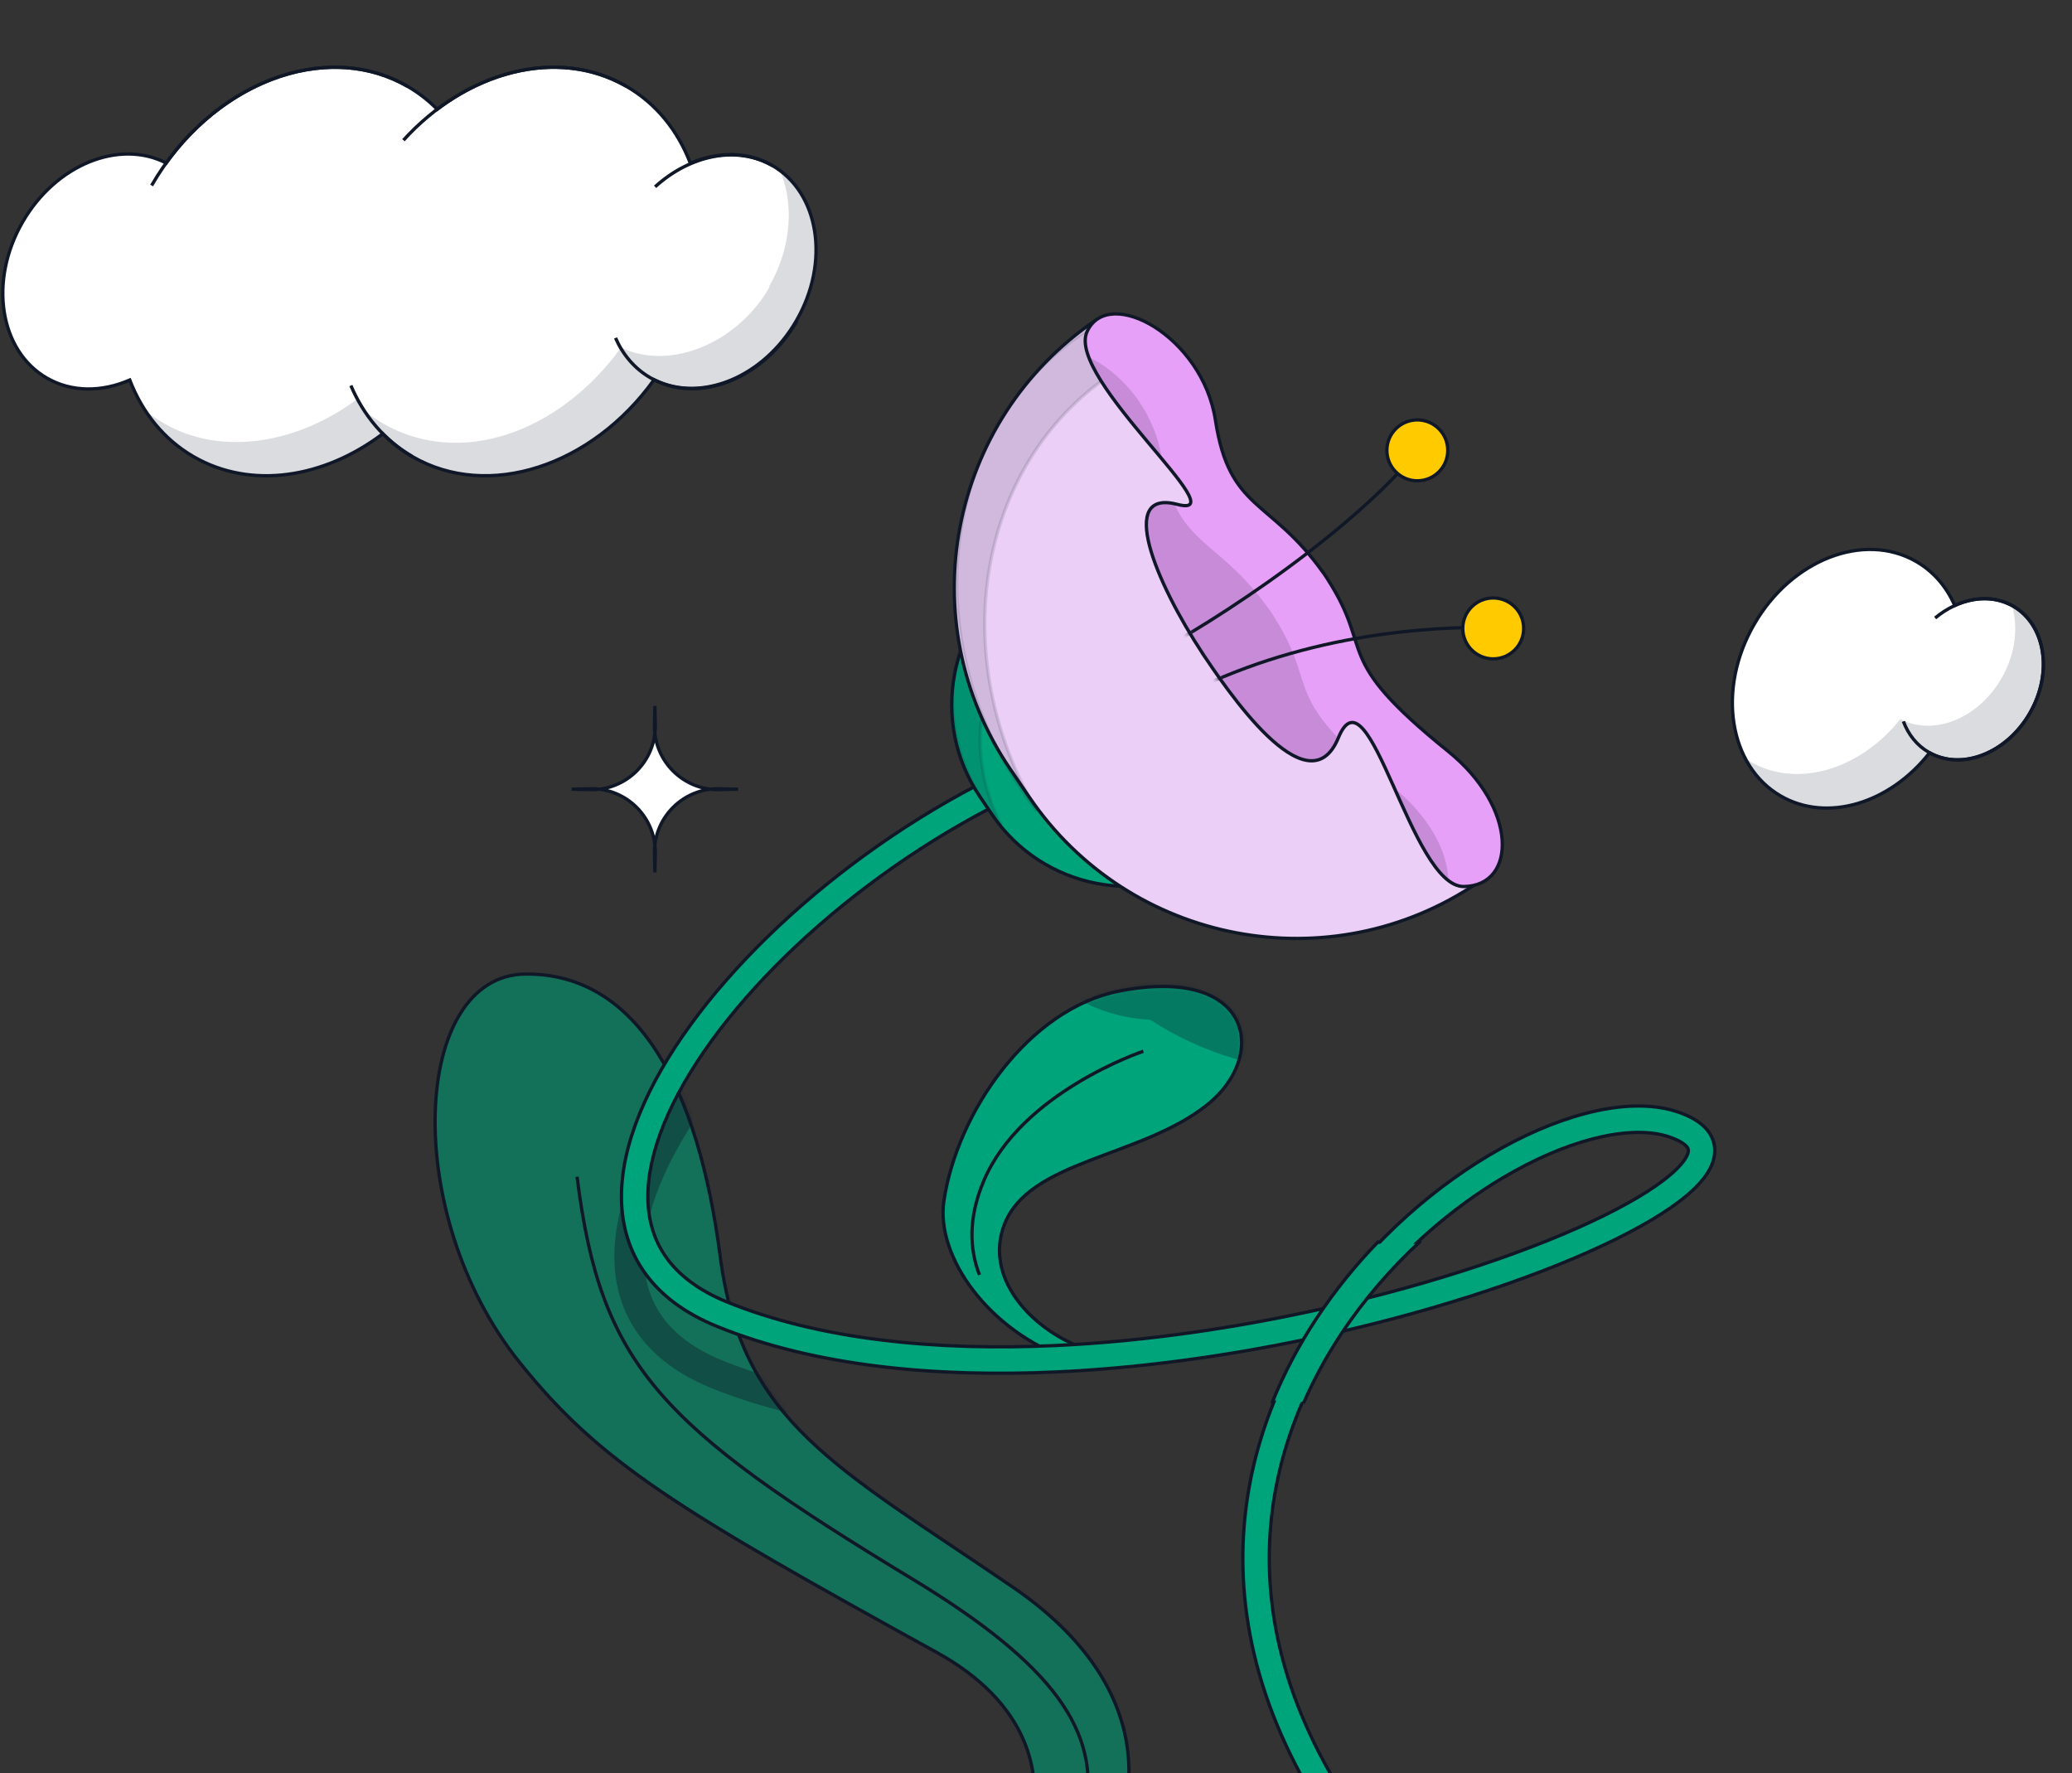
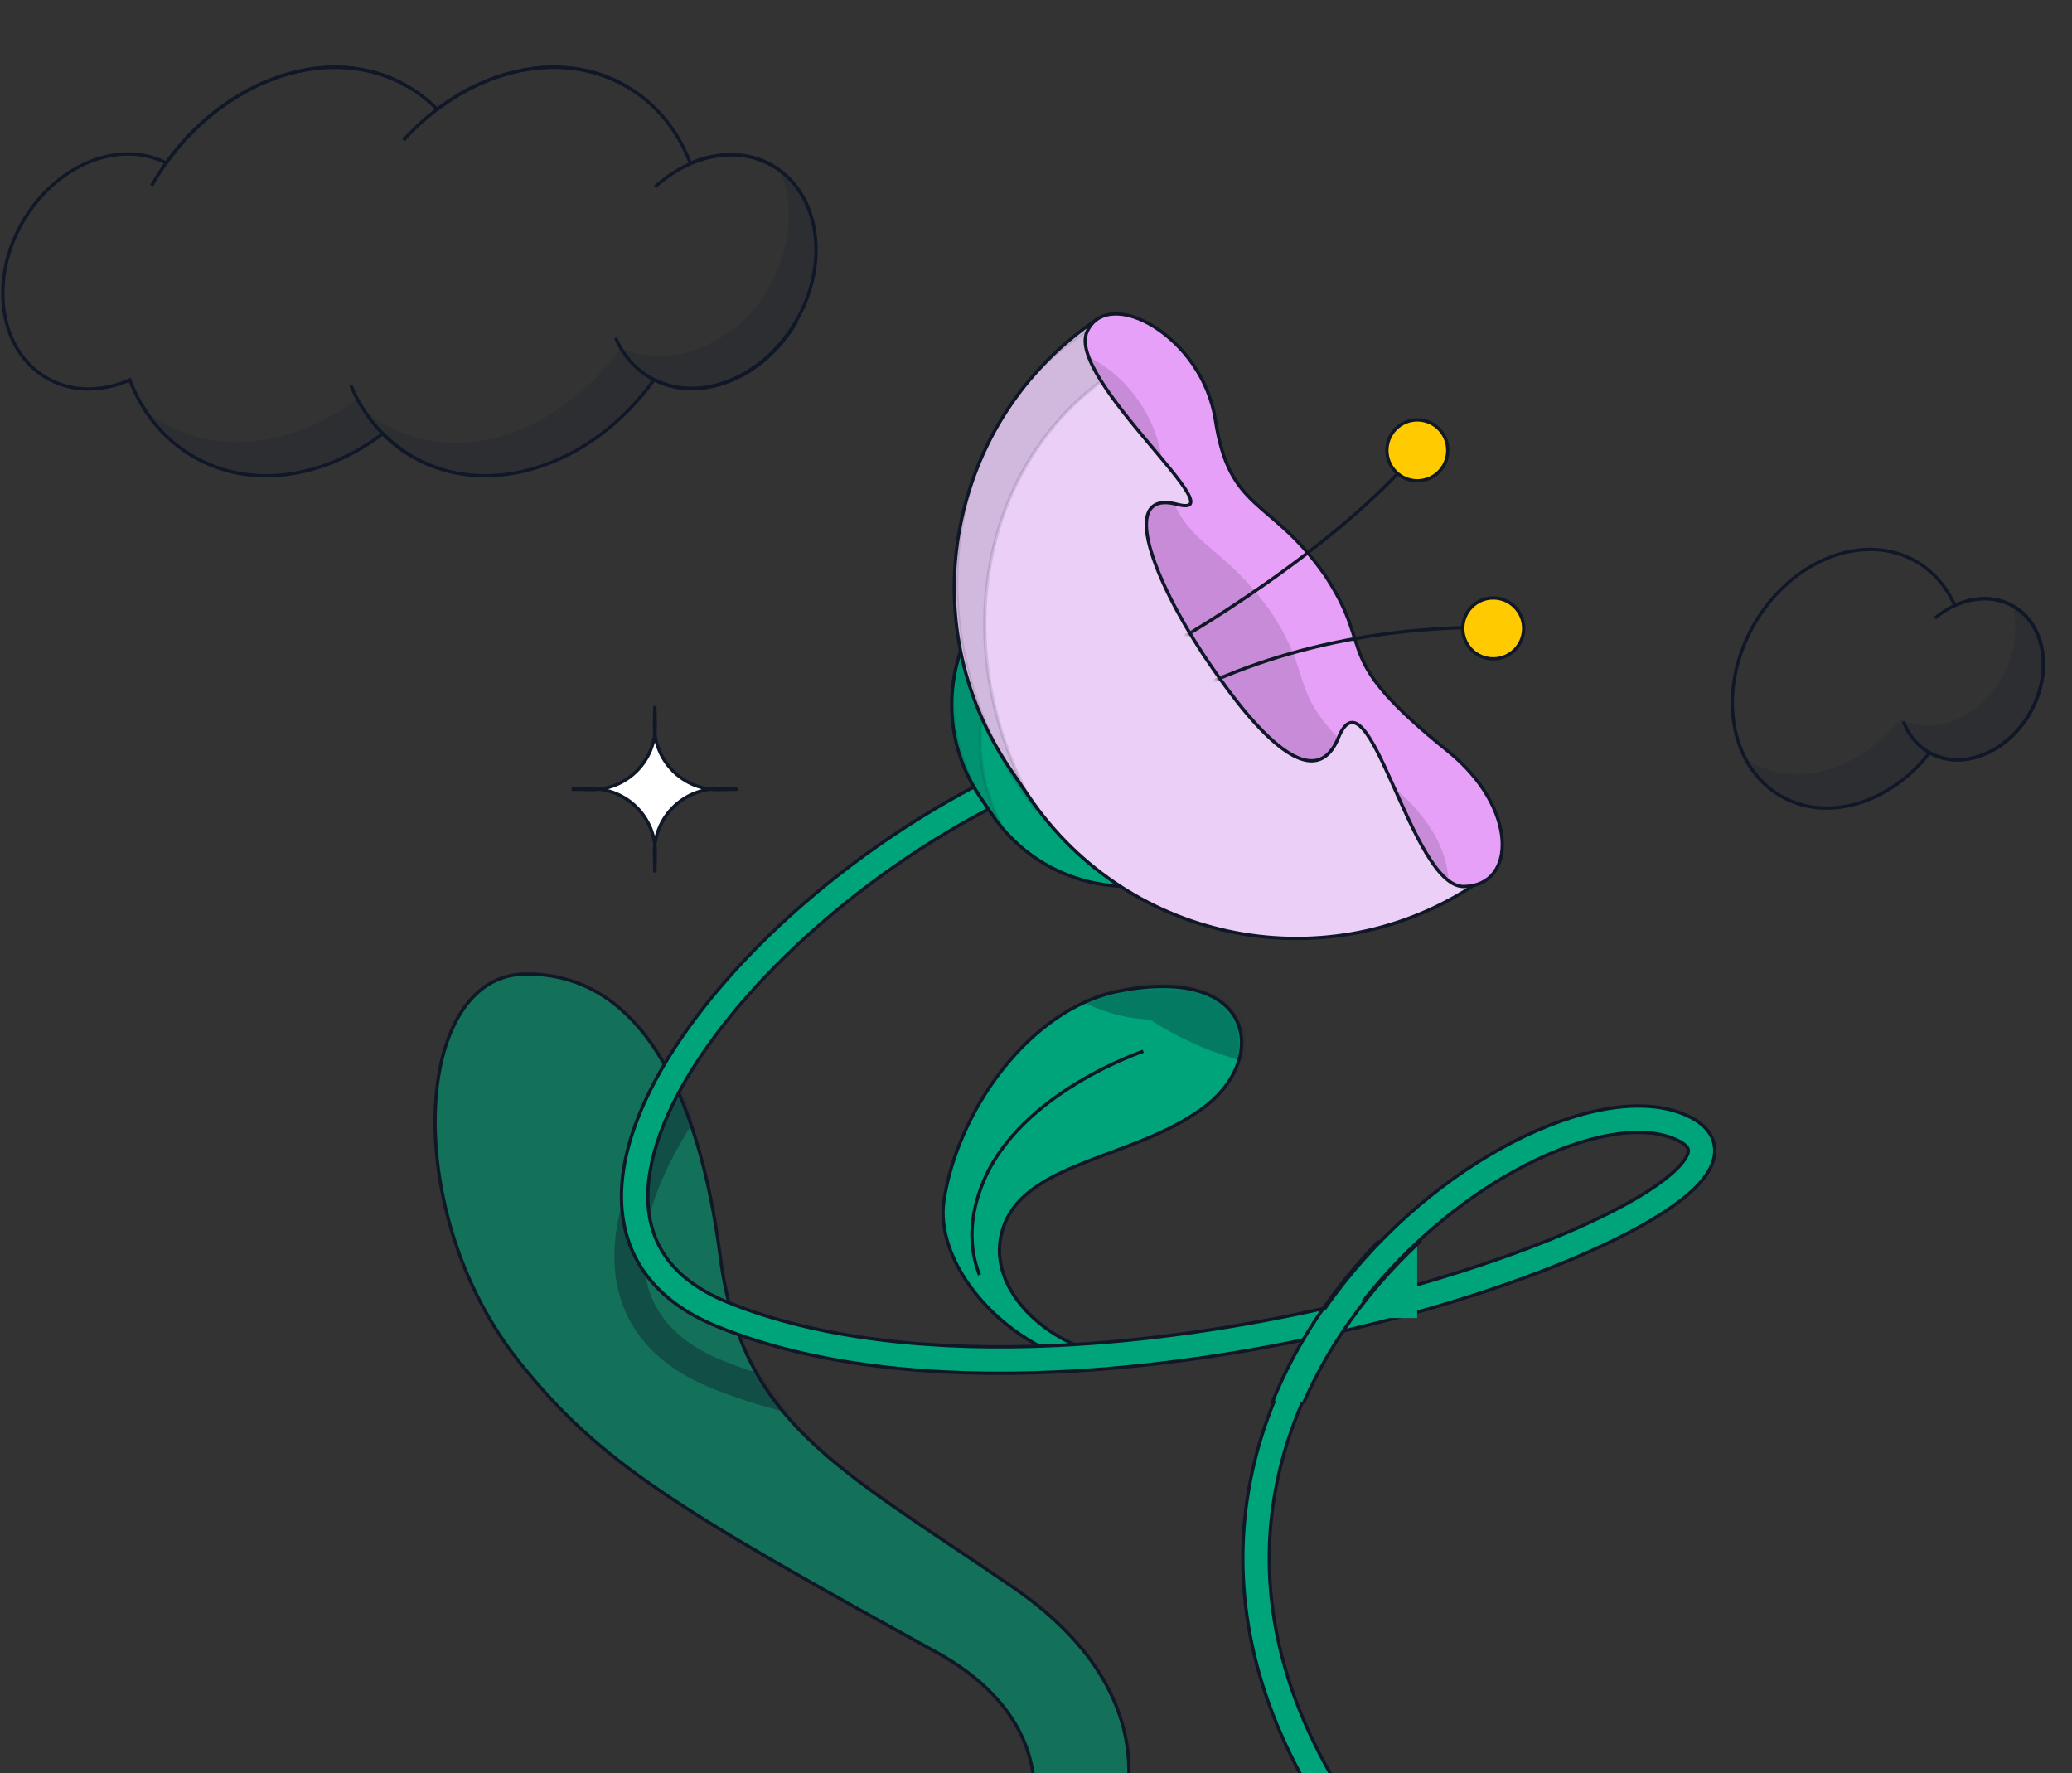
<svg xmlns="http://www.w3.org/2000/svg" width="423" height="362" viewBox="0 0 423 362" fill="none">
  <rect x="0" y="0" width="423" height="362" fill="#333333" stroke="none" />
  <path d="M204.882 250.395C200.137 264.024 216.65 275.96 226.526 276.194L218.661 277.57C202.379 271.732 191.028 256.504 192.69 245.19C195.357 227.036 210.053 205.893 228.497 202.301C255.797 196.986 258.927 215.538 246.512 225.474C232.796 236.45 209.627 236.766 204.882 250.395Z" fill="#00A47B" />
  <path d="M226.526 276.194C216.65 275.96 200.137 264.024 204.882 250.395C209.627 236.766 232.796 236.45 246.512 225.474C258.927 215.538 255.797 196.986 228.497 202.301C210.053 205.893 195.357 227.035 192.69 245.19C191.028 256.504 201.764 271.732 218.441 277.529" stroke="#101828" stroke-width="0.675" />
  <path d="M233.408 214.591C233.408 214.591 208.524 222.886 200.844 241.011C197.662 248.52 197.887 254.931 199.958 260.239" stroke="#101828" stroke-width="0.675" />
  <path d="M206.727 323.948C236.873 344.557 232.442 368.91 225.073 380.535L209.491 376.53C214.267 361.968 209.393 347.316 191.234 337.308C138.121 308.034 122.526 298.594 106.096 278.132C81.691 247.738 84.121 199.045 107.258 198.831C130.395 198.617 142.616 222.455 147.028 256.452C151.44 290.449 170.764 299.36 206.727 323.948Z" fill="#137159" stroke="#101828" stroke-width="0.675" />
-   <path d="M221.725 369.367C224.368 353.494 215.499 340.022 186.272 322.327C134.564 291.023 122.637 278.728 117.805 240.204" stroke="#101828" stroke-width="0.675" />
  <g opacity="0.4">
    <mask id="mask0_7349_2143" style="mask-type:alpha" maskUnits="userSpaceOnUse" x="88" y="198" width="143" height="183">
      <path d="M107.258 198.554C101.358 198.608 96.787 201.76 93.648 206.894C90.515 212.018 88.799 219.127 88.573 227.156C88.123 243.216 93.635 263.054 105.882 278.307C122.352 298.819 137.999 308.284 191.103 337.552C200.141 342.533 205.848 348.656 208.71 355.321C211.571 361.985 211.6 369.218 209.229 376.444L209.137 376.727L209.424 376.801L225.006 380.805L225.202 380.854L225.311 380.685C229.026 374.825 231.998 365.761 230.245 355.564C228.491 345.36 222.01 334.058 206.887 323.719C188.884 311.411 175.098 303.058 165.242 293.529C155.41 284.023 149.505 273.354 147.307 256.417C145.098 239.401 140.932 224.895 134.401 214.663C127.864 204.42 118.943 198.446 107.258 198.554Z" fill="#137159" />
    </mask>
    <g mask="url(#mask0_7349_2143)">
      <path fill-rule="evenodd" clip-rule="evenodd" d="M223.146 162.037C189.721 172.81 157.546 197.13 139.871 221.415C131.057 233.526 125.591 245.981 125.763 256.98C125.85 262.54 127.381 267.737 130.65 272.237C133.91 276.724 138.777 280.355 145.281 283.002C165.206 291.112 189.8 293.441 214.734 292.282C231.771 291.49 249.063 289.062 265.287 285.675C256.721 300.14 251.5 317.293 252.818 336.142C254.27 356.881 263.62 379.395 284.627 402.394L288.61 398.755C268.268 376.484 259.552 355.079 258.2 335.765C256.847 316.435 262.852 298.92 272.439 284.414C272.52 284.292 272.602 284.17 272.683 284.049C277.632 282.905 282.457 281.68 287.119 280.39C308.968 274.343 327.428 266.853 338.189 259.946C340.892 258.211 343.18 256.467 344.932 254.741C346.653 253.046 348.037 251.193 348.639 249.209C349.291 247.062 348.978 244.877 347.518 243.022C346.181 241.323 344.066 240.131 341.552 239.259C336.775 237.604 330.987 237.662 324.862 238.978C318.705 240.301 312.01 242.937 305.286 246.674C292.491 253.786 279.368 265.01 269.421 279.26C251.959 283.185 233.045 286.03 214.483 286.893C189.945 288.034 166.228 285.704 147.315 278.006C141.536 275.654 137.563 272.575 135.014 269.066C132.475 265.57 131.228 261.484 131.156 256.896C131.011 247.601 135.706 236.305 144.232 224.59C161.238 201.224 192.467 177.592 224.801 167.171L223.146 162.037ZM325.995 244.252C331.562 243.056 336.268 243.137 339.785 244.356C341.867 245.078 342.862 245.829 343.278 246.358C343.571 246.73 343.655 247.058 343.478 247.642C343.251 248.39 342.579 249.489 341.147 250.899C339.748 252.277 337.787 253.793 335.275 255.406C325.175 261.889 307.309 269.205 285.68 275.191C283.035 275.923 280.336 276.634 277.592 277.32C286.471 266.151 297.332 257.267 307.907 251.389C314.267 247.854 320.461 245.441 325.995 244.252Z" fill="#101828" stroke="#101828" stroke-width="0.675" />
    </g>
  </g>
  <path d="M224.257 149.799C190.832 160.572 158.657 184.891 140.981 209.177C132.168 221.287 126.703 233.743 126.874 244.742C126.961 250.302 128.492 255.499 131.761 259.999C135.02 264.486 139.889 268.117 146.393 270.765C166.317 278.874 190.911 281.203 215.845 280.044C232.882 279.252 250.175 276.824 266.399 273.438C257.833 287.903 252.611 305.056 253.93 323.904C255.381 344.644 264.731 367.157 285.738 390.156L289.722 386.519C269.379 364.247 260.662 342.841 259.311 323.527C257.958 304.197 263.964 286.682 273.552 272.176C273.633 272.054 273.716 271.932 273.797 271.811C278.745 270.667 283.569 269.442 288.229 268.152C310.078 262.105 328.539 254.615 339.3 247.708C342.002 245.973 344.291 244.23 346.044 242.504C347.764 240.809 349.149 238.955 349.751 236.972C350.403 234.824 350.089 232.64 348.629 230.784C347.292 229.086 345.177 227.894 342.663 227.022C337.886 225.367 332.098 225.424 325.973 226.74C319.815 228.064 313.121 230.7 306.397 234.437C293.603 241.548 280.484 252.773 270.537 267.021C253.074 270.947 234.158 273.793 215.594 274.656C191.056 275.797 167.339 273.467 148.426 265.769C142.647 263.416 138.674 260.338 136.125 256.829C133.585 253.333 132.339 249.246 132.268 244.658C132.123 235.363 136.817 224.067 145.344 212.352C162.35 188.986 193.579 165.355 225.912 154.934L224.257 149.799ZM327.106 232.014C332.673 230.817 337.379 230.9 340.896 232.119C342.978 232.84 343.973 233.591 344.39 234.12C344.682 234.492 344.766 234.821 344.589 235.404C344.362 236.152 343.689 237.25 342.258 238.66C340.858 240.039 338.899 241.555 336.387 243.168C326.287 249.651 308.421 256.967 286.791 262.953C284.147 263.685 281.45 264.395 278.708 265.081C287.586 253.913 298.445 245.028 309.019 239.151C315.378 235.617 321.572 233.203 327.106 232.014Z" fill="#00A47B" />
  <path d="M224.257 149.799L224.153 149.477L224.475 149.374L224.578 149.695L224.257 149.799ZM140.981 209.177L140.708 208.978L140.708 208.978L140.981 209.177ZM126.874 244.742L126.536 244.747L126.536 244.747L126.874 244.742ZM131.761 259.999L131.488 260.197L131.488 260.197L131.761 259.999ZM146.393 270.765L146.265 271.077L146.265 271.077L146.393 270.765ZM215.845 280.044L215.86 280.381L215.86 280.381L215.845 280.044ZM266.399 273.438L266.33 273.107L267.08 272.95L266.69 273.61L266.399 273.438ZM253.93 323.904L253.593 323.928L253.593 323.928L253.93 323.904ZM285.738 390.156L285.966 390.406L285.717 390.633L285.489 390.384L285.738 390.156ZM289.722 386.519L289.971 386.291L290.199 386.54L289.949 386.768L289.722 386.519ZM259.311 323.527L258.974 323.551L258.974 323.551L259.311 323.527ZM273.552 272.176L273.27 271.99L273.27 271.99L273.552 272.176ZM273.797 271.811L273.516 271.623L273.59 271.512L273.721 271.482L273.797 271.811ZM288.229 268.152L288.32 268.478L288.32 268.478L288.229 268.152ZM339.3 247.708L339.482 247.992L339.482 247.992L339.3 247.708ZM346.044 242.504L346.281 242.744L346.281 242.744L346.044 242.504ZM349.751 236.972L350.074 237.07L350.074 237.07L349.751 236.972ZM348.629 230.784L348.894 230.575L348.894 230.575L348.629 230.784ZM342.663 227.022L342.774 226.703L342.774 226.703L342.663 227.022ZM325.973 226.74L325.902 226.41L325.902 226.41L325.973 226.74ZM306.397 234.437L306.233 234.141L306.233 234.141L306.397 234.437ZM270.537 267.021L270.814 267.215L270.739 267.322L270.611 267.351L270.537 267.021ZM215.594 274.656L215.609 274.994L215.609 274.994L215.594 274.656ZM148.426 265.769L148.298 266.081L148.298 266.081L148.426 265.769ZM136.125 256.829L135.852 257.028L135.852 257.028L136.125 256.829ZM132.268 244.658L131.93 244.663L131.93 244.663L132.268 244.658ZM145.344 212.352L145.071 212.153L145.071 212.153L145.344 212.352ZM225.912 154.934L226.233 154.83L226.337 155.151L226.016 155.255L225.912 154.934ZM327.106 232.014L327.036 231.684L327.036 231.684L327.106 232.014ZM340.896 232.119L341.007 231.8L341.007 231.8L340.896 232.119ZM344.39 234.12L344.655 233.911L344.655 233.911L344.39 234.12ZM344.589 235.404L344.912 235.502L344.912 235.502L344.589 235.404ZM342.258 238.66L342.495 238.901L342.495 238.901L342.258 238.66ZM336.387 243.168L336.569 243.452L336.569 243.452L336.387 243.168ZM286.791 262.953L286.881 263.279L286.881 263.279L286.791 262.953ZM278.708 265.081L278.79 265.409L277.824 265.65L278.444 264.871L278.708 265.081ZM309.019 239.151L308.855 238.856L308.855 238.856L309.019 239.151ZM224.257 149.799L224.36 150.12C191.004 160.871 158.888 185.147 141.254 209.375L140.981 209.177L140.708 208.978C158.426 184.635 190.66 160.272 224.153 149.477L224.257 149.799ZM140.981 209.177L141.254 209.375C132.459 221.461 127.042 233.844 127.212 244.737L126.874 244.742L126.536 244.747C126.363 233.642 131.877 221.113 140.708 208.978L140.981 209.177ZM126.874 244.742L127.212 244.737C127.297 250.236 128.811 255.364 132.034 259.801L131.761 259.999L131.488 260.197C128.173 255.635 126.624 250.368 126.536 244.747L126.874 244.742ZM131.761 259.999L132.034 259.801C135.249 264.226 140.061 267.823 146.52 270.452L146.393 270.765L146.265 271.077C139.716 268.412 134.792 264.746 131.488 260.197L131.761 259.999ZM146.393 270.765L146.52 270.452C166.381 278.536 190.92 280.865 215.829 279.707L215.845 280.044L215.86 280.381C190.902 281.542 166.253 279.213 146.265 271.077L146.393 270.765ZM215.845 280.044L215.829 279.707C232.846 278.915 250.121 276.491 266.33 273.107L266.399 273.438L266.468 273.768C250.229 277.158 232.919 279.588 215.86 280.381L215.845 280.044ZM266.399 273.438L266.69 273.61C258.153 288.026 252.953 305.111 254.266 323.881L253.93 323.904L253.593 323.928C252.268 305 257.513 287.78 266.109 273.265L266.399 273.438ZM253.93 323.904L254.266 323.881C255.712 344.531 265.022 366.975 285.988 389.929L285.738 390.156L285.489 390.384C264.441 367.339 255.05 344.757 253.593 323.928L253.93 323.904ZM285.738 390.156L285.511 389.907L289.494 386.269L289.722 386.519L289.949 386.768L285.966 390.406L285.738 390.156ZM289.722 386.519L289.472 386.746C269.088 364.429 260.332 342.954 258.974 323.551L259.311 323.527L259.647 323.504C260.993 342.728 269.67 364.065 289.971 386.291L289.722 386.519ZM259.311 323.527L258.974 323.551C257.615 304.133 263.65 286.546 273.27 271.99L273.552 272.176L273.833 272.362C264.279 286.818 258.301 304.261 259.647 323.504L259.311 323.527ZM273.552 272.176L273.27 271.99C273.35 271.869 273.439 271.738 273.516 271.623L273.797 271.811L274.078 271.998C273.992 272.126 273.915 272.238 273.833 272.362L273.552 272.176ZM273.797 271.811L273.721 271.482C278.664 270.339 283.484 269.115 288.139 267.827L288.229 268.152L288.32 268.478C283.655 269.769 278.825 270.995 273.873 272.14L273.797 271.811ZM288.229 268.152L288.139 267.827C309.974 261.784 328.398 254.304 339.117 247.424L339.3 247.708L339.482 247.992C328.68 254.926 310.182 262.427 288.32 268.478L288.229 268.152ZM339.3 247.708L339.117 247.424C341.808 245.697 344.077 243.968 345.807 242.263L346.044 242.504L346.281 242.744C344.506 244.493 342.197 246.25 339.482 247.992L339.3 247.708ZM346.044 242.504L345.807 242.263C347.509 240.587 348.849 238.78 349.428 236.874L349.751 236.972L350.074 237.07C349.448 239.131 348.019 241.032 346.281 242.744L346.044 242.504ZM349.751 236.972L349.428 236.874C350.05 234.824 349.751 232.755 348.364 230.993L348.629 230.784L348.894 230.575C350.428 232.524 350.756 234.824 350.074 237.07L349.751 236.972ZM348.629 230.784L348.364 230.993C347.085 229.368 345.039 228.203 342.553 227.341L342.663 227.022L342.774 226.703C345.314 227.584 347.5 228.804 348.894 230.575L348.629 230.784ZM342.663 227.022L342.553 227.341C337.855 225.713 332.134 225.761 326.044 227.07L325.973 226.74L325.902 226.41C332.062 225.086 337.918 225.021 342.774 226.703L342.663 227.022ZM325.973 226.74L326.044 227.07C319.925 228.385 313.262 231.007 306.561 234.732L306.397 234.437L306.233 234.141C312.98 230.392 319.705 227.742 325.902 226.41L325.973 226.74ZM306.397 234.437L306.561 234.732C293.81 241.819 280.73 253.01 270.814 267.215L270.537 267.021L270.26 266.828C280.238 252.536 293.396 241.277 306.233 234.141L306.397 234.437ZM270.537 267.021L270.611 267.351C253.132 271.28 234.196 274.129 215.609 274.994L215.594 274.656L215.578 274.319C234.119 273.457 253.016 270.614 270.463 266.692L270.537 267.021ZM215.594 274.656L215.609 274.994C191.047 276.136 167.275 273.805 148.298 266.081L148.426 265.769L148.553 265.456C167.403 273.128 191.066 275.459 215.578 274.319L215.594 274.656ZM148.426 265.769L148.298 266.081C142.474 263.711 138.445 260.598 135.852 257.028L136.125 256.829L136.398 256.631C138.903 260.078 142.819 263.122 148.553 265.456L148.426 265.769ZM136.125 256.829L135.852 257.028C133.266 253.469 132.003 249.312 131.93 244.663L132.268 244.658L132.605 244.653C132.676 249.18 133.904 253.197 136.398 256.631L136.125 256.829ZM132.268 244.658L131.93 244.663C131.783 235.262 136.526 223.893 145.071 212.153L145.344 212.352L145.617 212.55C137.108 224.241 132.462 235.465 132.605 244.653L132.268 244.658ZM145.344 212.352L145.071 212.153C162.119 188.729 193.407 165.055 225.809 154.612L225.912 154.934L226.016 155.255C193.75 165.654 162.581 189.242 145.617 212.55L145.344 212.352ZM225.912 154.934L225.591 155.037L223.935 149.902L224.257 149.799L224.578 149.695L226.233 154.83L225.912 154.934ZM327.106 232.014L327.036 231.684C332.637 230.48 337.411 230.554 341.007 231.8L340.896 232.119L340.786 232.438C337.347 231.246 332.709 231.155 327.177 232.344L327.106 232.014ZM340.896 232.119L341.007 231.8C343.115 232.531 344.18 233.309 344.655 233.911L344.39 234.12L344.124 234.329C343.765 233.873 342.84 233.15 340.786 232.438L340.896 232.119ZM344.39 234.12L344.655 233.911C344.822 234.123 344.95 234.349 344.998 234.624C345.046 234.897 345.009 235.181 344.912 235.502L344.589 235.404L344.266 235.306C344.345 235.044 344.356 234.872 344.333 234.741C344.31 234.613 344.25 234.489 344.124 234.329L344.39 234.12ZM344.589 235.404L344.912 235.502C344.661 236.328 343.944 237.473 342.495 238.901L342.258 238.66L342.021 238.42C343.435 237.027 344.062 235.977 344.266 235.306L344.589 235.404ZM342.258 238.66L342.495 238.901C341.073 240.301 339.093 241.832 336.569 243.452L336.387 243.168L336.204 242.884C338.705 241.279 340.644 239.776 342.021 238.42L342.258 238.66ZM336.387 243.168L336.569 243.452C326.428 249.962 308.524 257.288 286.881 263.279L286.791 262.953L286.701 262.628C308.317 256.645 326.146 249.34 336.204 242.884L336.387 243.168ZM286.791 262.953L286.881 263.279C284.235 264.011 281.535 264.722 278.79 265.409L278.708 265.081L278.626 264.754C281.366 264.068 284.06 263.359 286.701 262.628L286.791 262.953ZM278.708 265.081L278.444 264.871C287.349 253.668 298.243 244.754 308.855 238.856L309.019 239.151L309.183 239.446C298.647 245.302 287.822 254.158 278.972 265.291L278.708 265.081ZM309.019 239.151L308.855 238.856C315.237 235.309 321.463 232.881 327.036 231.684L327.106 232.014L327.177 232.344C321.682 233.525 315.52 235.924 309.183 239.446L309.019 239.151Z" fill="#101828" />
-   <path fill-rule="evenodd" clip-rule="evenodd" d="M289.32 253.914C283.352 259.406 278.507 265.186 273.784 272.332C270.847 276.777 268.432 281.197 266.279 286.171L259.828 285.864C262.305 279.671 265.239 274.456 268.814 269.046C272.601 263.316 276.414 258.659 281.026 253.914H289.32Z" fill="#00A47B" />
+   <path fill-rule="evenodd" clip-rule="evenodd" d="M289.32 253.914C283.352 259.406 278.507 265.186 273.784 272.332C270.847 276.777 268.432 281.197 266.279 286.171L259.828 285.864C262.305 279.671 265.239 274.456 268.814 269.046H289.32Z" fill="#00A47B" />
  <path d="M290.059 253.3C284.09 258.792 278.507 265.186 273.783 272.332C270.846 276.777 268.246 281.504 266.093 286.479M259.64 286.479C262.118 280.286 265.238 274.456 268.813 269.046C272.6 263.316 276.906 258.045 281.518 253.3" stroke="#101828" stroke-width="0.675" />
  <path d="M249.021 175.149L208.958 116.17V116.17C193.665 126.559 189.689 147.378 200.077 162.671L202.521 166.268C212.909 181.561 233.728 185.538 249.021 175.149V175.149Z" fill="#00A47B" stroke="#101828" stroke-width="0.675" />
  <path opacity="0.12" fill-rule="evenodd" clip-rule="evenodd" d="M212.692 125.794C199.692 134.624 196.421 152.94 204.38 168.457C203.289 167.212 202.259 165.882 201.299 164.47C190.236 148.183 192.806 127.142 207.04 117.474L208.959 116.17L214.611 124.491L212.692 125.794Z" fill="#101828" stroke="#101828" stroke-width="0.675" />
  <path d="M301.713 180.162L223.718 65.341V65.341C193.586 85.809 185.751 126.829 206.219 156.961L210.093 162.663C230.561 192.796 271.581 200.63 301.713 180.162V180.162Z" fill="#EBCFF6" stroke="#101828" stroke-width="0.675" />
  <path opacity="0.12" fill-rule="evenodd" clip-rule="evenodd" d="M226.67 76.515C199.333 95.084 193.108 134.088 211.67 165.551C210.636 164.219 209.636 162.844 208.673 161.427C186.851 129.302 192.345 87.511 220.943 68.085L225.471 65.01L231.197 73.44L226.67 76.515Z" fill="#101828" stroke="#101828" stroke-width="0.675" />
  <path d="M298.85 180.963C309.699 180.823 309.912 164.865 295.619 153.345C271.457 133.87 280.84 133.412 270.938 118.08L270.952 118.07C270.82 117.875 270.686 117.683 270.555 117.494C270.408 117.272 270.257 117.047 270.102 116.819L270.086 116.83C259.246 101.647 250.982 104.346 248.136 85.789C245.5 68.605 226.237 58.142 221.916 67.707C217.596 77.272 252.992 106.265 240.358 102.96C228.074 99.746 235.785 118.662 245.574 133.48L245.564 133.487C249.921 139.902 266.977 165.797 273.238 150.58C279.498 135.364 288 181.103 298.85 180.963Z" fill="#E7A0F7" />
  <path d="M298.85 180.963L298.854 181.301L298.854 181.301L298.85 180.963ZM295.619 153.345L295.831 153.082L295.831 153.082L295.619 153.345ZM270.938 118.08L270.654 118.263L270.475 117.986L270.748 117.801L270.938 118.08ZM270.952 118.07L271.231 117.88L271.421 118.16L271.142 118.349L270.952 118.07ZM270.555 117.494L270.277 117.686L270.273 117.68L270.555 117.494ZM270.102 116.819L269.912 116.539L270.192 116.35L270.381 116.629L270.102 116.819ZM270.086 116.83L270.276 117.109L270.003 117.294L269.811 117.026L270.086 116.83ZM248.136 85.789L247.802 85.84L247.802 85.84L248.136 85.789ZM221.916 67.707L221.609 67.568L221.609 67.568L221.916 67.707ZM240.358 102.96L240.443 102.633L240.443 102.633L240.358 102.96ZM245.574 133.48L245.855 133.294L246.039 133.572L245.763 133.76L245.574 133.48ZM245.564 133.487L245.285 133.677L245.095 133.397L245.374 133.208L245.564 133.487ZM273.238 150.58L272.925 150.452L272.925 150.452L273.238 150.58ZM298.85 180.963L298.845 180.626C301.468 180.592 303.414 179.606 304.665 178.001C305.923 176.388 306.51 174.11 306.326 171.445C305.957 166.113 302.5 159.324 295.407 153.608L295.619 153.345L295.831 153.082C303.031 158.885 306.614 165.835 306.999 171.398C307.192 174.18 306.585 176.638 305.198 178.416C303.805 180.203 301.656 181.265 298.854 181.301L298.85 180.963ZM295.619 153.345L295.407 153.608C283.315 143.861 279.567 138.835 277.621 134.292C275.667 129.73 275.59 125.906 270.654 118.263L270.938 118.08L271.221 117.897C276.187 125.586 276.37 129.657 278.241 134.026C280.12 138.413 283.762 143.354 295.831 153.082L295.619 153.345ZM270.938 118.08L270.748 117.801L270.762 117.791L270.952 118.07L271.142 118.349L271.127 118.359L270.938 118.08ZM270.952 118.07L270.673 118.26C270.541 118.066 270.409 117.876 270.277 117.686L270.555 117.494L270.832 117.301C270.964 117.49 271.098 117.683 271.231 117.88L270.952 118.07ZM270.555 117.494L270.273 117.68C270.127 117.459 269.977 117.235 269.823 117.008L270.102 116.819L270.381 116.629C270.537 116.858 270.689 117.084 270.836 117.307L270.555 117.494ZM270.102 116.819L270.292 117.098L270.276 117.109L270.086 116.83L269.896 116.55L269.912 116.539L270.102 116.819ZM270.086 116.83L269.811 117.026C264.417 109.471 259.696 106.398 255.882 102.821C253.976 101.033 252.31 99.126 250.942 96.488C249.576 93.853 248.517 90.504 247.802 85.84L248.136 85.789L248.469 85.738C249.177 90.352 250.219 93.625 251.542 96.177C252.863 98.727 254.474 100.574 256.344 102.328C260.085 105.837 264.915 109.006 270.361 116.633L270.086 116.83ZM248.136 85.789L247.802 85.84C246.501 77.356 241.091 70.525 235.478 67.003C232.671 65.241 229.843 64.326 227.479 64.418C225.135 64.509 223.245 65.585 222.224 67.846L221.916 67.707L221.609 67.568C222.748 65.046 224.886 63.843 227.452 63.743C229.997 63.644 232.96 64.625 235.837 66.431C241.596 70.045 247.135 77.038 248.469 85.738L248.136 85.789ZM221.916 67.707L222.224 67.846C221.733 68.933 221.79 70.336 222.309 72.003C222.826 73.665 223.788 75.541 225.038 77.536C227.537 81.525 231.147 85.925 234.513 89.943C237.866 93.944 240.995 97.584 242.487 100.014C242.861 100.624 243.143 101.175 243.298 101.648C243.449 102.108 243.504 102.567 243.317 102.938C243.116 103.337 242.703 103.513 242.211 103.55C241.719 103.587 241.075 103.496 240.272 103.286L240.358 102.96L240.443 102.633C241.22 102.836 241.779 102.906 242.16 102.877C242.539 102.848 242.665 102.731 242.714 102.634C242.777 102.51 242.792 102.272 242.656 101.859C242.525 101.458 242.274 100.959 241.911 100.368C240.454 97.992 237.373 94.406 233.996 90.376C230.633 86.363 226.993 81.929 224.466 77.894C223.202 75.877 222.206 73.945 221.664 72.204C221.124 70.468 221.019 68.873 221.609 67.568L221.916 67.707ZM240.358 102.96L240.272 103.286C238.766 102.892 237.606 102.849 236.736 103.068C235.88 103.284 235.29 103.758 234.91 104.451C234.523 105.157 234.343 106.111 234.366 107.29C234.39 108.467 234.615 109.843 235.015 111.373C236.617 117.499 240.969 125.897 245.855 133.294L245.574 133.48L245.292 133.666C240.39 126.246 235.992 117.776 234.362 111.543C233.954 109.983 233.716 108.551 233.691 107.304C233.667 106.06 233.853 104.974 234.318 104.127C234.789 103.267 235.536 102.674 236.571 102.413C237.593 102.155 238.878 102.223 240.443 102.633L240.358 102.96ZM245.574 133.48L245.763 133.76L245.754 133.766L245.564 133.487L245.374 133.208L245.384 133.201L245.574 133.48ZM245.564 133.487L245.843 133.297C248.028 136.514 253.361 144.558 258.921 149.902C261.711 152.584 264.5 154.526 266.936 154.897C268.137 155.08 269.245 154.88 270.239 154.199C271.241 153.513 272.158 152.317 272.925 150.452L273.238 150.58L273.55 150.709C272.752 152.648 271.767 153.971 270.621 154.756C269.467 155.547 268.181 155.77 266.834 155.565C264.175 155.16 261.254 153.081 258.453 150.389C252.831 144.986 247.457 136.875 245.285 133.677L245.564 133.487ZM273.238 150.58L272.925 150.452C273.323 149.484 273.739 148.738 274.176 148.202C274.614 147.665 275.09 147.32 275.611 147.194C276.669 146.939 277.679 147.625 278.611 148.707C279.561 149.812 280.535 151.45 281.532 153.389C282.531 155.333 283.565 157.601 284.631 159.98C286.767 164.747 289.033 169.952 291.44 173.961C292.644 175.965 293.872 177.651 295.122 178.828C296.375 180.007 297.613 180.641 298.845 180.626L298.85 180.963L298.854 181.301C297.373 181.32 295.973 180.556 294.659 179.319C293.344 178.081 292.078 176.335 290.861 174.309C288.428 170.256 286.143 165.004 284.015 160.256C282.948 157.877 281.921 155.623 280.932 153.698C279.939 151.768 278.995 150.189 278.099 149.148C277.183 148.084 276.418 147.694 275.77 147.851C275.438 147.931 275.079 148.164 274.699 148.629C274.319 149.095 273.934 149.774 273.55 150.709L273.238 150.58Z" fill="#101828" />
  <path opacity="0.15" d="M259.491 124.971C259.35 124.758 259.204 124.542 259.055 124.323L258.904 124.1L258.881 124.115C253.504 116.65 248.741 113.516 245.029 110.034C243.155 108.276 241.538 106.423 240.212 103.865C239.989 103.434 239.776 102.981 239.568 102.507C238.393 102.281 237.404 102.275 236.589 102.48C235.571 102.737 234.84 103.317 234.378 104.16C233.921 104.993 233.736 106.066 233.76 107.303C233.785 108.543 234.021 109.969 234.428 111.527C236.039 117.686 240.362 126.042 245.203 133.406L245.19 133.416L245.341 133.638C247.515 136.838 252.884 144.943 258.5 150.341C261.299 153.032 264.208 155.097 266.845 155.499C268.177 155.702 269.444 155.481 270.582 154.702C271.674 153.954 272.624 152.706 273.403 150.883C269.733 147.065 268.016 144.293 266.909 141.709C265.048 137.363 264.86 133.353 260.036 125.813L260.057 125.798L259.906 125.575C259.767 125.37 259.629 125.169 259.491 124.971ZM237.132 93.404C235.801 84.726 230.275 77.749 224.532 74.145C223.664 73.6 222.788 73.131 221.92 72.745C222.486 74.329 223.396 76.06 224.524 77.859C227.049 81.889 230.686 86.32 234.049 90.334C235.165 91.666 236.249 92.951 237.254 94.16C237.213 93.912 237.172 93.66 237.132 93.404ZM295.662 179.059C295.278 173.52 291.707 166.586 284.518 160.791C284.418 160.711 284.319 160.629 284.22 160.549C286.308 165.213 288.543 170.317 290.919 174.274C292.135 176.299 293.396 178.039 294.705 179.271C295.031 179.578 295.362 179.854 295.697 180.096C295.698 179.756 295.686 179.411 295.662 179.059Z" fill="#101828" />
  <mask id="mask1_7349_2143" style="mask-type:alpha" maskUnits="userSpaceOnUse" x="225" y="52" width="109" height="123">
    <path d="M294.02 173.851C304.446 173.088 343.808 134.986 330.759 125.297C308.7 108.918 310.899 96.703 302.29 83.274L302.305 83.263C302.18 83.079 302.053 82.897 301.928 82.718C301.809 82.538 301.688 82.354 301.562 82.169L301.547 82.18C292.028 68.942 270.435 74.755 268.79 57.965C267.266 42.418 231.497 65.88 226.787 74.873C222.078 83.866 254.367 108.284 242.429 106.004C230.822 103.787 237.117 120.62 245.647 133.586L245.638 133.592C249.446 139.197 264.305 161.862 271.208 147.59C278.112 133.318 283.594 174.614 294.02 173.851Z" fill="#D88DE8" stroke="black" stroke-width="0.675" />
  </mask>
  <g mask="url(#mask1_7349_2143)">
    <path d="M236.021 144.96C260.275 130.797 286.424 127.996 303.65 128.055" stroke="#101828" stroke-width="0.675" />
    <path d="M232.146 135.128C242.574 130.361 273.856 110.698 289.051 92.524" stroke="#101828" stroke-width="0.675" />
    <circle cx="6.554" cy="6.554" r="6.217" transform="matrix(-1 3.59244e-08 3.59244e-08 1 311.395 121.722)" fill="#FFCA00" stroke="#101828" stroke-width="0.675" />
    <circle cx="6.554" cy="6.554" r="6.217" transform="matrix(-1 3.59244e-08 3.59244e-08 1 295.902 85.375)" fill="#FFCA00" stroke="#101828" stroke-width="0.675" />
  </g>
  <mask id="mask2_7349_2143" style="mask-type:alpha" maskUnits="userSpaceOnUse" x="192" y="201" width="62" height="77">
    <path opacity="0.3" d="M252.648 208.043C249.917 202.654 242.132 199.364 228.446 202.029C219.138 203.841 210.8 210.076 204.461 218.113C198.12 226.152 193.758 236.021 192.417 245.15C191.572 250.906 193.881 257.616 198.47 263.599C203.063 269.587 209.961 274.876 218.352 277.793L218.456 277.494C218.525 277.519 218.593 277.546 218.662 277.571L225.377 276.396C225.766 276.437 226.148 276.464 226.521 276.473L226.534 275.917C221.684 275.802 215.15 272.801 210.419 268.121C205.692 263.446 202.823 257.162 205.147 250.488C207.472 243.809 214.322 240.36 222.436 237.199C230.505 234.057 239.787 231.214 246.688 225.691C252.954 220.677 255.373 213.42 252.648 208.043Z" fill="#101828" />
  </mask>
  <g mask="url(#mask2_7349_2143)">
    <path d="M254.257 113.045C251.896 97.655 236.201 87.658 229.845 92.607L229.837 92.598L225.45 95.578C208.723 106.941 200.271 126.371 200.937 146.964C200.92 151.212 201.314 155.476 202.129 159.695C201.393 161.983 200.912 164.379 200.691 166.837C199.679 174.666 201.413 182.883 206.198 189.927L208.642 193.524C214.8 202.59 224.623 207.678 234.788 208.155C256.117 222.022 284.464 222.784 306.978 207.988C315.783 205.989 315.088 191.36 301.739 180.601C277.578 161.126 286.959 160.668 277.058 145.337L277.073 145.326C276.928 145.113 276.783 144.902 276.639 144.695C276.503 144.491 276.364 144.284 276.222 144.074L276.207 144.085C265.368 128.903 257.103 131.602 254.257 113.045Z" fill="#101828" />
  </g>
  <path d="M133.693 144.103L133.781 147.889C133.955 155.304 127.899 161.36 120.484 161.186L116.698 161.097L120.484 161.009C127.899 160.835 133.955 166.891 133.781 174.306L133.693 178.092L133.604 174.306C133.43 166.891 139.486 160.835 146.901 161.009L150.688 161.097L146.901 161.186C139.486 161.36 133.43 155.304 133.604 147.889L133.693 144.103Z" fill="white" stroke="#101828" stroke-width="0.675" />
-   <path d="M89.256 22.306C101.291 13.21 116.18 10.864 127.874 17.615C133.999 21.151 138.398 26.695 140.935 33.324C146.563 30.913 152.63 30.877 157.663 33.782C167.275 39.332 169.474 53.517 162.575 65.467C155.877 77.069 143.065 82.297 133.528 77.513C120.895 95.121 99.743 102.189 84.22 93.227C81.96 91.922 79.936 90.341 78.152 88.536C66.117 97.632 51.229 99.979 39.535 93.228C33.426 89.7 29.032 84.175 26.492 77.568C20.799 80.045 14.649 80.108 9.553 77.166C-0.109 71.588 -2.319 57.329 4.615 45.317C11.374 33.61 24.326 28.36 33.924 33.267C46.562 15.704 67.685 8.665 83.189 17.616C85.449 18.921 87.472 20.501 89.256 22.306Z" fill="white" />
  <path d="M89.256 22.306L89.016 22.543L89.224 22.753L89.459 22.575L89.256 22.306ZM127.874 17.615L128.043 17.323L128.043 17.323L127.874 17.615ZM140.935 33.324L140.619 33.445L140.745 33.773L141.068 33.635L140.935 33.324ZM157.663 33.782L157.832 33.49L157.832 33.49L157.663 33.782ZM162.575 65.467L162.868 65.636L162.868 65.636L162.575 65.467ZM133.528 77.513L133.68 77.211L133.422 77.082L133.254 77.316L133.528 77.513ZM84.22 93.227L84.051 93.519L84.051 93.519L84.22 93.227ZM78.152 88.536L78.392 88.299L78.185 88.088L77.949 88.267L78.152 88.536ZM39.535 93.228L39.366 93.52L39.366 93.52L39.535 93.228ZM26.492 77.568L26.807 77.447L26.681 77.118L26.358 77.259L26.492 77.568ZM9.553 77.166L9.384 77.458L9.384 77.458L9.553 77.166ZM4.615 45.317L4.323 45.149L4.323 45.149L4.615 45.317ZM33.924 33.267L33.77 33.567L34.028 33.699L34.198 33.464L33.924 33.267ZM83.189 17.616L83.358 17.324L83.358 17.324L83.189 17.616ZM89.256 22.306L89.459 22.575C101.418 13.538 116.159 11.242 127.705 17.908L127.874 17.615L128.043 17.323C116.201 10.486 101.165 12.883 89.052 22.036L89.256 22.306ZM127.874 17.615L127.705 17.908C133.755 21.401 138.107 26.88 140.619 33.445L140.935 33.324L141.25 33.203C138.689 26.511 134.242 20.902 128.043 17.323L127.874 17.615ZM140.935 33.324L141.068 33.635C146.618 31.257 152.571 31.232 157.494 34.075L157.663 33.782L157.832 33.49C152.69 30.521 146.508 30.569 140.802 33.014L140.935 33.324ZM157.663 33.782L157.494 34.075C166.888 39.498 169.125 53.447 162.283 65.298L162.575 65.467L162.868 65.636C169.824 53.587 167.661 39.165 157.832 33.49L157.663 33.782ZM162.575 65.467L162.283 65.298C155.641 76.802 143.004 81.889 133.68 77.211L133.528 77.513L133.377 77.814C143.126 82.705 156.112 77.336 162.868 65.636L162.575 65.467ZM133.528 77.513L133.254 77.316C120.685 94.835 99.711 101.781 84.388 92.934L84.22 93.227L84.051 93.519C99.774 102.596 121.106 95.407 133.803 77.71L133.528 77.513ZM84.22 93.227L84.388 92.934C82.155 91.645 80.156 90.083 78.392 88.299L78.152 88.536L77.912 88.773C79.717 90.6 81.764 92.199 84.051 93.519L84.22 93.227ZM78.152 88.536L77.949 88.267C65.99 97.304 51.25 99.601 39.704 92.935L39.535 93.228L39.366 93.52C51.208 100.357 66.244 97.959 78.356 88.805L78.152 88.536ZM39.535 93.228L39.704 92.935C33.669 89.451 29.323 83.99 26.807 77.447L26.492 77.568L26.177 77.689C28.741 84.36 33.182 89.95 39.366 93.52L39.535 93.228ZM26.492 77.568L26.358 77.259C20.742 79.702 14.707 79.752 9.722 76.874L9.553 77.166L9.384 77.458C14.59 80.464 20.856 80.389 26.627 77.878L26.492 77.568ZM9.553 77.166L9.722 76.874C0.278 71.421 -1.97 57.399 4.908 45.486L4.615 45.317L4.323 45.149C-2.669 57.259 -0.495 71.755 9.384 77.458L9.553 77.166ZM4.615 45.317L4.908 45.486C11.61 33.877 24.386 28.77 33.77 33.567L33.924 33.267L34.078 32.966C24.267 27.951 11.139 33.343 4.323 45.149L4.615 45.317ZM33.924 33.267L34.198 33.464C46.773 15.99 67.716 9.072 83.021 17.909L83.189 17.616L83.358 17.324C67.654 8.257 46.352 15.418 33.65 33.069L33.924 33.267ZM83.189 17.616L83.021 17.909C85.254 19.198 87.253 20.759 89.016 22.543L89.256 22.306L89.496 22.068C87.692 20.243 85.645 18.644 83.358 17.324L83.189 17.616Z" fill="#101828" />
  <path d="M30.952 37.866C43.007 16.986 66.394 7.92 83.189 17.616" stroke="#101828" stroke-width="0.675" />
  <path opacity="0.15" fill-rule="evenodd" clip-rule="evenodd" d="M164.713 5.529C164.747 5.545 164.781 5.56 164.815 5.576L164.93 5.63C164.974 5.65 165.017 5.671 165.06 5.692L165.133 5.727L165.169 5.744C165.089 5.705 165.01 5.667 164.93 5.63C164.869 5.601 164.808 5.573 164.746 5.545L164.713 5.529Z" fill="#101828" />
  <path d="M162.686 65.531C155.787 77.481 142.402 82.669 132.79 77.12C129.551 75.25 127.154 72.399 125.663 68.983M157.775 33.845C150.44 29.611 140.908 31.628 133.738 38.132" stroke="#101828" stroke-width="0.675" />
  <path d="M84.219 93.224C78.463 89.901 74.229 84.805 71.634 78.701M127.874 17.612C113.818 9.497 95.145 14.524 82.362 28.619" stroke="#101828" stroke-width="0.675" />
  <path opacity="0.15" fill-rule="evenodd" clip-rule="evenodd" d="M28.877 83.108C31.462 87.364 34.982 90.934 39.387 93.478C51.142 100.264 66.055 97.939 78.122 88.921C79.09 89.885 80.129 90.782 81.236 91.608L81.333 91.681C81.431 91.753 81.529 91.825 81.629 91.896L81.751 91.983C81.894 92.085 82.037 92.185 82.182 92.284C82.346 92.397 82.512 92.508 82.679 92.618L82.917 92.773L83.123 92.903L83.367 93.055C83.451 93.107 83.537 93.16 83.623 93.212C83.713 93.266 83.803 93.319 83.894 93.372C83.954 93.407 84.013 93.443 84.072 93.477C99.707 102.503 120.908 95.422 133.614 77.89C143.321 82.676 156.218 77.319 162.94 65.676L162.828 65.611C169.493 54.067 167.773 40.357 158.974 34.263C162.205 41.137 161.692 50.403 156.971 58.581L157.083 58.647C150.36 70.29 136.51 75.718 126.803 70.932C114.097 88.464 93.849 95.474 78.215 86.448C78.155 86.413 78.096 86.378 78.037 86.343C77.946 86.29 77.855 86.237 77.765 86.182C77.679 86.131 77.594 86.078 77.509 86.026L77.265 85.874L77.06 85.744L76.821 85.589C76.507 85.383 76.198 85.171 75.894 84.954L75.771 84.867C75.672 84.796 75.573 84.724 75.475 84.652L75.379 84.579C74.272 83.753 73.882 82.44 72.913 81.476C60.847 90.494 45.285 93.235 33.53 86.448C31.849 85.478 30.297 84.358 28.877 83.108Z" fill="#101828" />
-   <path d="M358.112 127.438C365.745 114.217 380.554 108.476 391.188 114.615C394.767 116.682 397.416 119.832 399.065 123.605C403.058 121.767 407.412 121.666 411.003 123.739C417.629 127.565 419.146 137.345 414.39 145.583C409.67 153.759 400.547 157.343 393.932 153.658C385.86 163.984 373.041 167.973 363.547 162.492C352.913 156.353 350.48 140.658 358.112 127.438Z" fill="white" />
  <path d="M358.112 127.438L357.82 127.269L357.82 127.269L358.112 127.438ZM391.188 114.615L391.356 114.323L391.356 114.323L391.188 114.615ZM399.065 123.605L398.756 123.741L398.894 124.056L399.207 123.912L399.065 123.605ZM411.003 123.739L411.172 123.447L411.172 123.447L411.003 123.739ZM414.39 145.583L414.682 145.752L414.682 145.752L414.39 145.583ZM393.932 153.658L394.096 153.363L393.844 153.223L393.666 153.45L393.932 153.658ZM363.547 162.492L363.378 162.785L363.378 162.785L363.547 162.492ZM358.112 127.438L358.405 127.606C365.98 114.485 380.602 108.894 391.019 114.908L391.188 114.615L391.356 114.323C380.505 108.058 365.51 113.949 357.82 127.269L358.112 127.438ZM391.188 114.615L391.019 114.908C394.53 116.935 397.132 120.027 398.756 123.741L399.065 123.605L399.375 123.47C397.699 119.638 395.004 116.429 391.356 114.323L391.188 114.615ZM399.065 123.605L399.207 123.912C403.121 122.11 407.357 122.024 410.834 124.032L411.003 123.739L411.172 123.447C407.468 121.308 402.996 121.425 398.924 123.299L399.065 123.605ZM411.003 123.739L410.834 124.032C417.243 127.732 418.796 137.275 414.097 145.414L414.39 145.583L414.682 145.752C419.495 137.415 418.016 127.398 411.172 123.447L411.003 123.739ZM414.39 145.583L414.097 145.414C409.434 153.491 400.495 156.927 394.096 153.363L393.932 153.658L393.767 153.953C400.599 157.758 409.905 154.026 414.682 145.752L414.39 145.583ZM393.932 153.658L393.666 153.45C385.66 163.691 373.017 167.569 363.716 162.2L363.547 162.492L363.378 162.785C373.065 168.377 386.06 164.277 394.198 153.866L393.932 153.658ZM363.547 162.492L363.716 162.2C353.299 156.186 350.829 140.728 358.405 127.606L358.112 127.438L357.82 127.269C350.13 140.588 352.526 156.519 363.378 162.785L363.547 162.492Z" fill="#101828" />
  <path d="M388.577 147.252C389.57 149.922 391.323 152.157 393.778 153.574C400.405 157.4 409.633 153.823 414.389 145.584C419.145 137.346 417.629 127.566 411.003 123.74C406.158 120.943 399.924 122.103 395.062 126.148" stroke="#101828" stroke-width="0.675" />
  <path opacity="0.15" fill-rule="evenodd" clip-rule="evenodd" d="M357.348 155.493C356.808 155.181 356.289 154.845 355.791 154.487C357.478 157.931 360.031 160.81 363.399 162.754C373.003 168.299 385.874 164.299 394.014 154.046C396.661 155.445 399.664 155.73 402.625 155.074L402.646 155.069C402.775 155.041 402.903 155.01 403.031 154.978C403.132 154.953 403.232 154.927 403.332 154.9L403.361 154.892C403.468 154.862 403.576 154.831 403.684 154.799L403.716 154.79C403.793 154.767 403.871 154.743 403.948 154.718L404.031 154.691L404.072 154.678C404.167 154.647 404.26 154.615 404.354 154.583L404.449 154.549C404.537 154.518 404.623 154.486 404.71 154.454L404.786 154.425C404.876 154.391 404.966 154.357 405.055 154.321L405.157 154.28L405.38 154.187L405.4 154.178L405.512 154.13L405.717 154.038L405.878 153.965L406.061 153.879L406.226 153.799L406.404 153.71L406.568 153.627L406.754 153.529L406.918 153.44L407.071 153.355L407.181 153.293L407.298 153.226L407.389 153.173C407.472 153.125 407.555 153.075 407.637 153.025L407.732 152.967C407.781 152.937 407.83 152.905 407.879 152.874L407.959 152.825L408.088 152.741L408.265 152.625L408.43 152.514C408.492 152.472 408.554 152.429 408.616 152.386L408.735 152.302C408.814 152.247 408.893 152.19 408.971 152.133L409.06 152.068C409.144 152.005 409.228 151.941 409.311 151.877L409.364 151.836L409.518 151.717L409.645 151.615L409.681 151.586C409.765 151.519 409.848 151.449 409.931 151.38L410.016 151.31C410.093 151.246 410.169 151.18 410.245 151.114L410.321 151.048C410.406 150.973 410.49 150.898 410.574 150.821L410.626 150.775C410.7 150.707 410.773 150.638 410.847 150.568L410.944 150.477C412.348 149.135 413.61 147.544 414.655 145.735C418.936 138.318 418.228 129.582 413.203 124.977C413.109 124.891 413.014 124.807 412.918 124.724C412.493 124.359 412.038 124.023 411.555 123.718C411.425 123.636 411.292 123.555 411.158 123.477C411.059 123.42 410.96 123.365 410.86 123.311L410.766 123.262L410.613 123.182C412.123 127.74 411.525 133.414 408.604 138.473C407.559 140.283 406.297 141.873 404.893 143.215L404.796 143.307C404.722 143.376 404.649 143.445 404.575 143.513L404.523 143.56L404.381 143.688L404.27 143.786L404.193 143.853C404.118 143.919 404.042 143.984 403.965 144.049L403.88 144.119C403.797 144.188 403.714 144.257 403.63 144.325L403.594 144.354C403.501 144.429 403.407 144.503 403.313 144.575L403.26 144.615C403.177 144.68 403.093 144.744 403.009 144.806L402.919 144.872C402.841 144.929 402.763 144.985 402.684 145.041L402.565 145.125C402.503 145.168 402.441 145.211 402.379 145.253L402.214 145.363L402.037 145.48L401.908 145.563L401.775 145.647L401.681 145.706L401.586 145.764L401.493 145.819C401.442 145.85 401.39 145.882 401.338 145.912L401.247 145.965L401.145 146.023L401.02 146.094L400.867 146.178L400.703 146.268L400.517 146.366L400.353 146.449L400.175 146.538L400.01 146.617L399.827 146.704L399.666 146.777L399.461 146.869L399.348 146.917L399.329 146.926L399.106 147.019L399.004 147.059L398.905 147.098L398.735 147.164L398.659 147.192C398.572 147.225 398.485 147.257 398.398 147.288L398.303 147.321L398.191 147.36L398.021 147.416L397.98 147.43L397.871 147.465L397.665 147.529L397.632 147.538C397.525 147.57 397.417 147.601 397.31 147.63L397.281 147.639C397.053 147.701 396.824 147.757 396.595 147.808L396.573 147.813C393.613 148.469 390.61 148.183 387.963 146.785C379.823 157.037 366.952 161.038 357.348 155.493ZM393.494 115.806C393.386 115.851 393.278 115.896 393.17 115.944C393.08 115.746 392.987 115.549 392.892 115.354C393.096 115.501 393.297 115.652 393.494 115.806Z" fill="#101828" />
</svg>